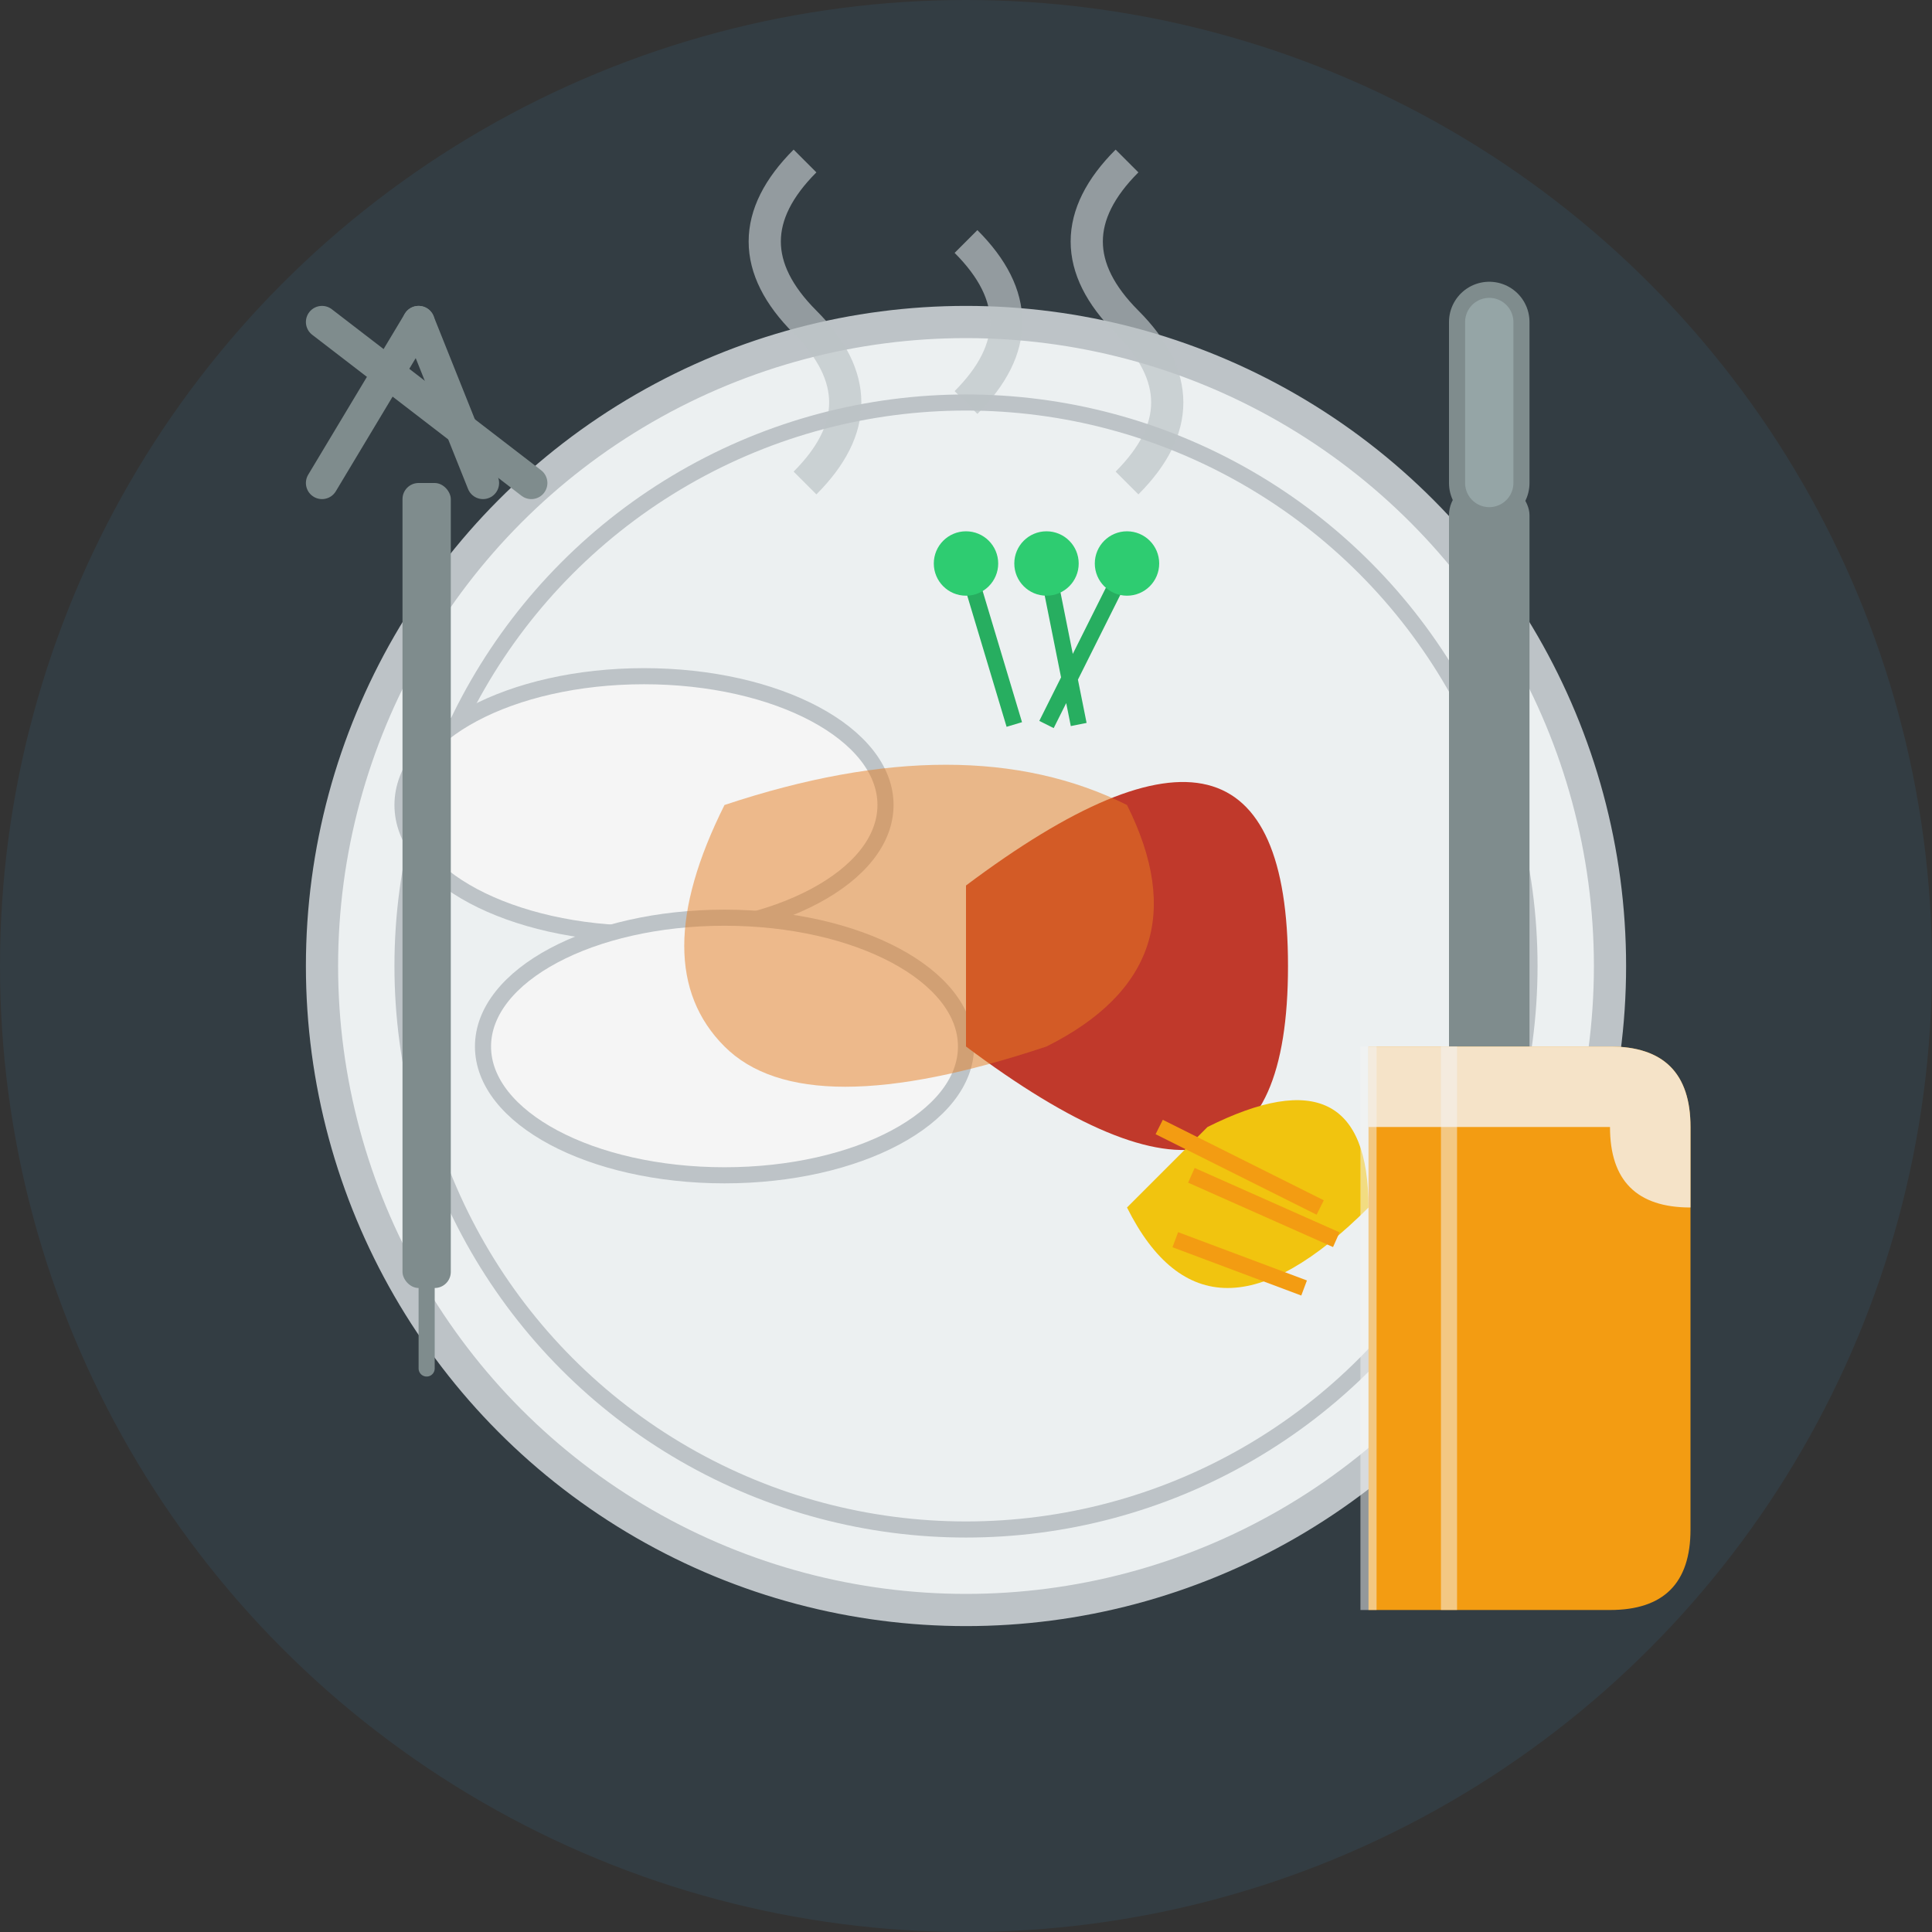
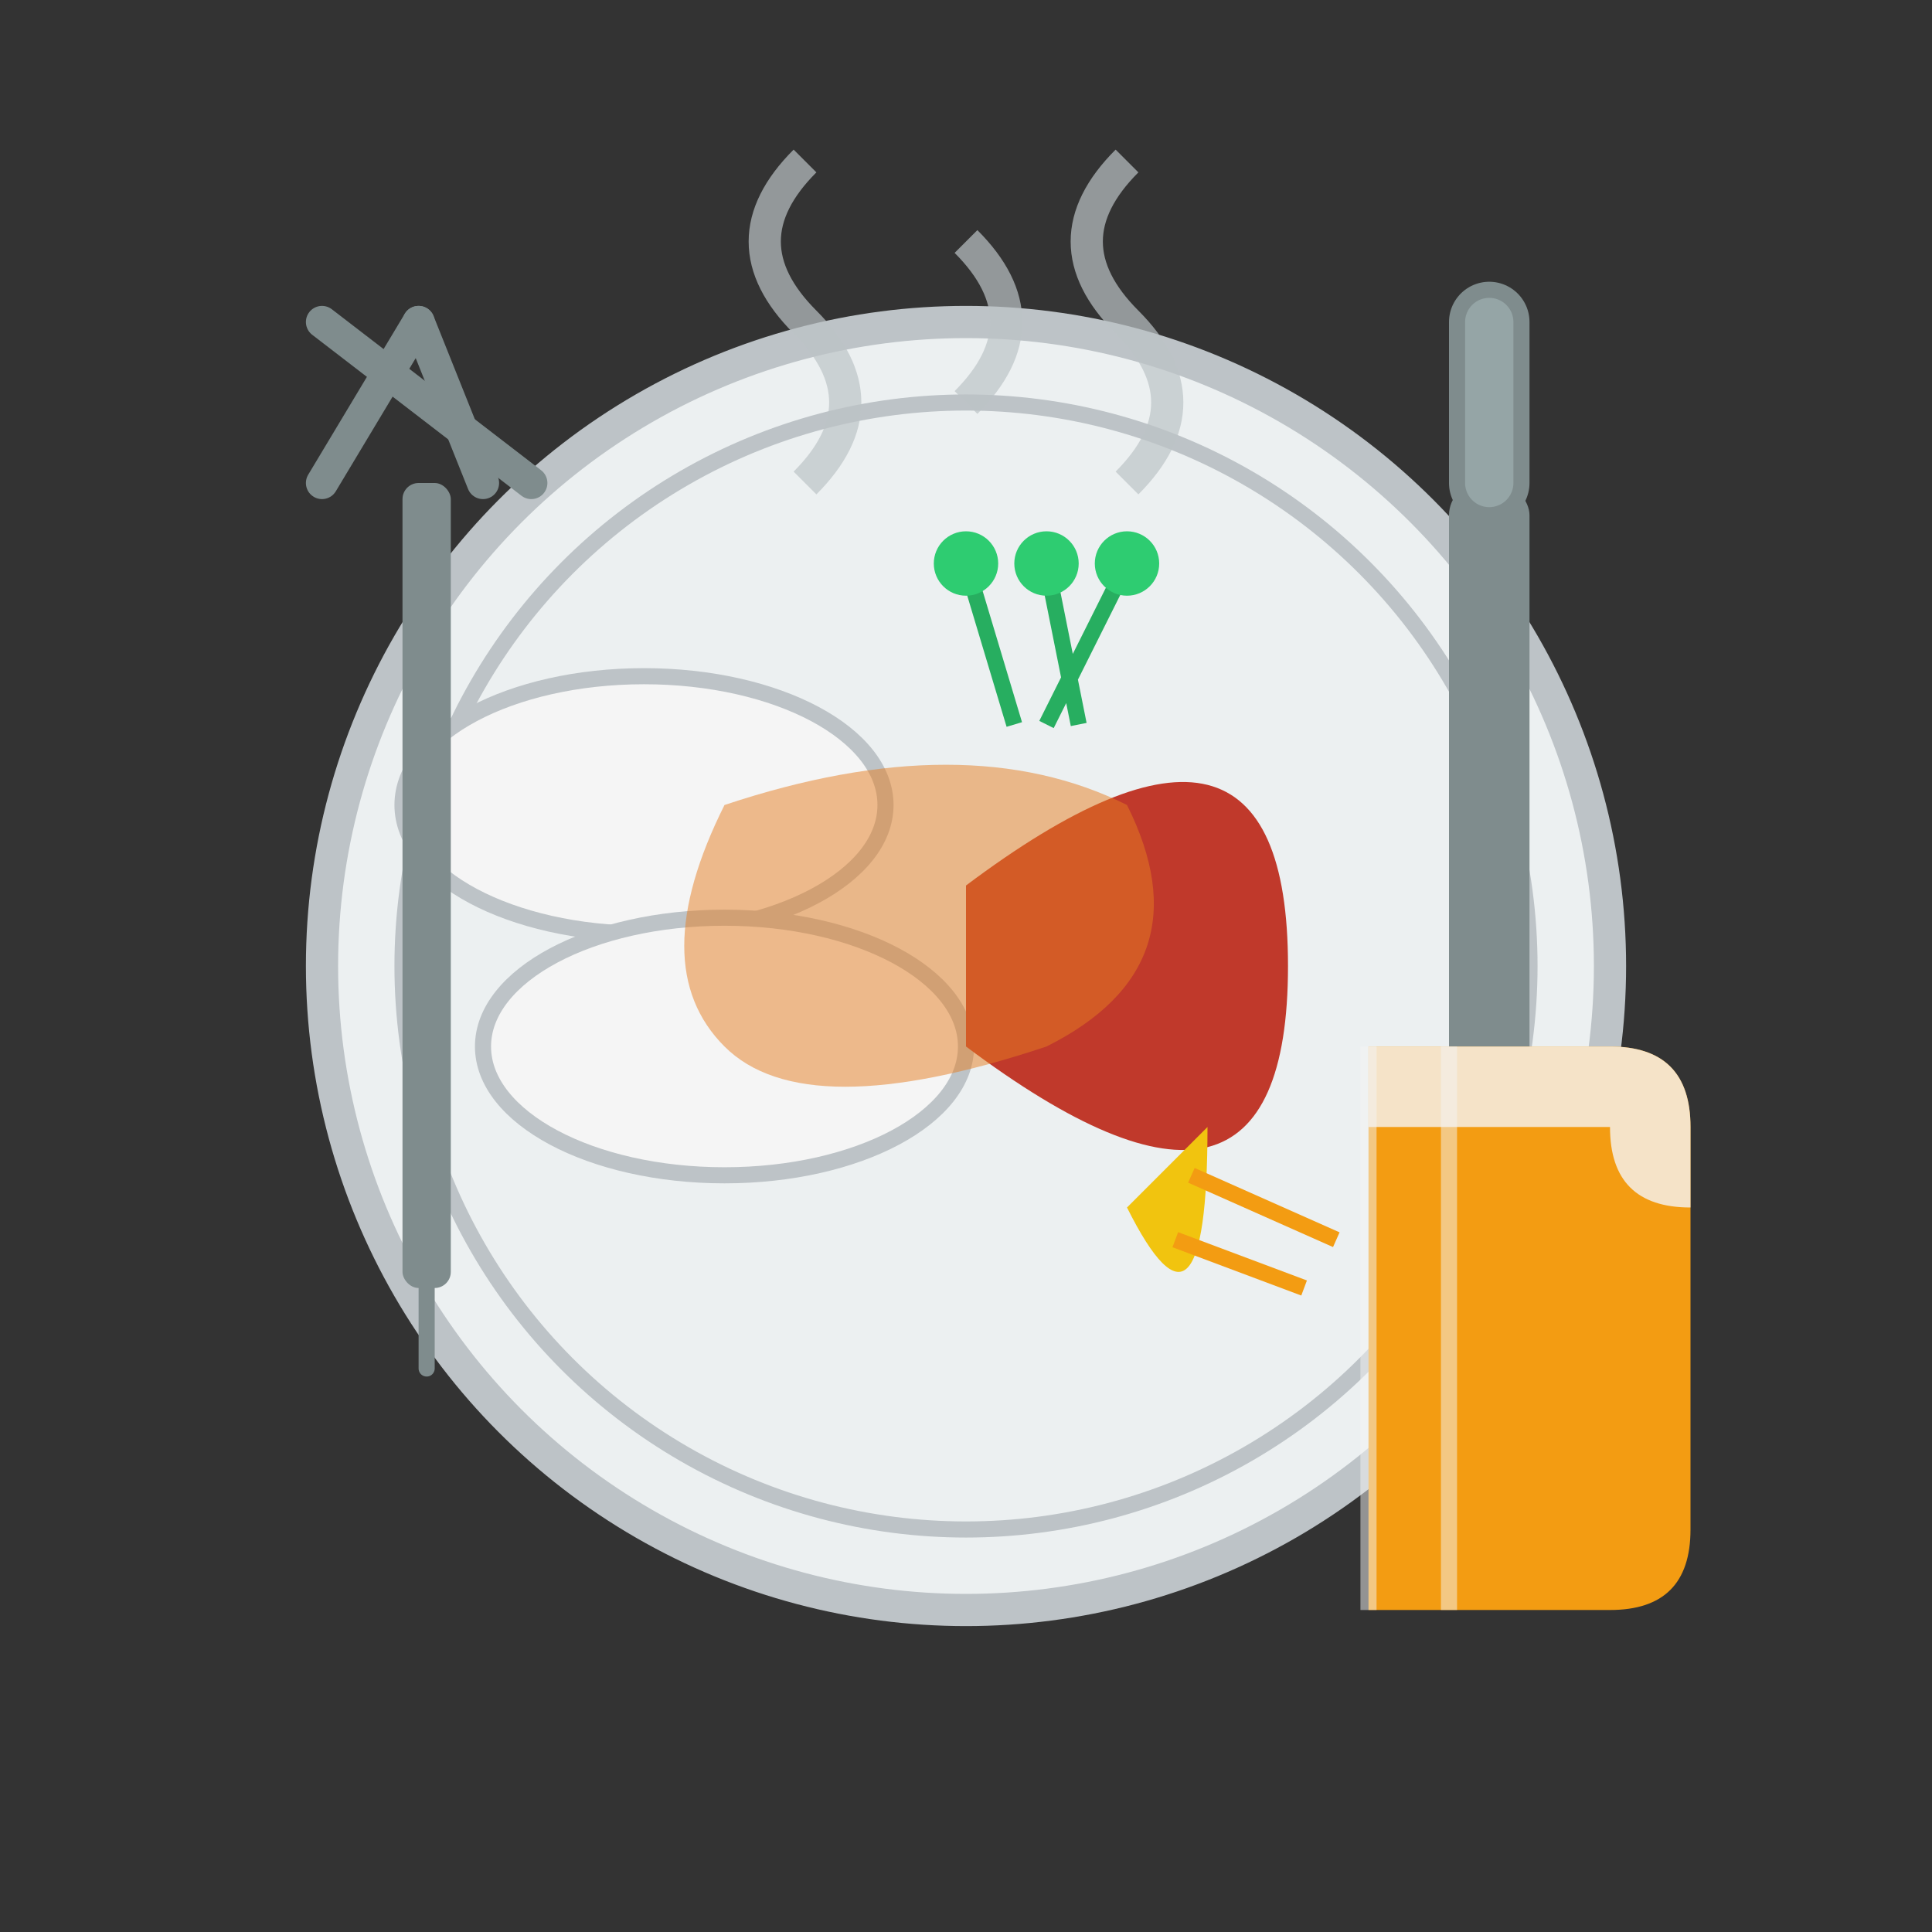
<svg xmlns="http://www.w3.org/2000/svg" width="120" height="120" viewBox="0 0 120 120">
  <rect x="0" y="0" width="120" height="120" fill="#333333" stroke="none" />
-   <circle cx="60" cy="60" r="60" fill="#3498db" opacity="0.1" />
  <circle cx="60" cy="60" r="40" fill="#ecf0f1" stroke="#bdc3c7" stroke-width="2" />
  <circle cx="60" cy="60" r="35" fill="#ecf0f1" stroke="#bdc3c7" stroke-width="1" />
  <ellipse cx="40" cy="50" rx="15" ry="8" fill="#f5f5f5" stroke="#bdc3c7" stroke-width="1" />
  <ellipse cx="45" cy="65" rx="15" ry="8" fill="#f5f5f5" stroke="#bdc3c7" stroke-width="1" />
  <path d="M60,55 Q80,40 80,60 Q80,80 60,65 Z" fill="#c0392b" />
  <path d="M45,50 Q60,45 70,50 Q75,60 65,65 Q50,70 45,65 Q40,60 45,50 Z" fill="#e67e22" fill-opacity="0.5" />
-   <path d="M75,70 Q85,65 85,75 Q75,85 70,75 Z" fill="#f1c40f" />
-   <line x1="72" y1="70" x2="82" y2="75" stroke="#f39c12" stroke-width="1" />
+   <path d="M75,70 Q75,85 70,75 Z" fill="#f1c40f" />
  <line x1="74" y1="73" x2="83" y2="77" stroke="#f39c12" stroke-width="1" />
  <line x1="73" y1="77" x2="81" y2="80" stroke="#f39c12" stroke-width="1" />
  <rect x="90" y="30" width="5" height="50" rx="2" ry="2" fill="#7f8c8d" />
  <path d="M92.5,30 L92.5,20" stroke="#7f8c8d" stroke-width="5" stroke-linecap="round" />
  <path d="M92.5,30 L92.5,20" stroke="#95a5a6" stroke-width="3" stroke-linecap="round" />
-   <path d="M92.5,75 L92.5,85" stroke="#7f8c8d" stroke-width="1" stroke-linecap="round" />
  <rect x="25" y="30" width="3" height="50" rx="1" ry="1" fill="#7f8c8d" />
  <path d="M20,20 L33,30" stroke="#7f8c8d" stroke-width="2" stroke-linecap="round" />
  <path d="M20,30 L26,20" stroke="#7f8c8d" stroke-width="2" stroke-linecap="round" />
  <path d="M30,30 L26,20" stroke="#7f8c8d" stroke-width="2" stroke-linecap="round" />
  <path d="M26.5,75 L26.5,85" stroke="#7f8c8d" stroke-width="1" stroke-linecap="round" />
  <path d="M50,30 Q55,25 50,20 Q45,15 50,10" stroke="#bdc3c7" stroke-width="2" fill="none" opacity="0.7" />
  <path d="M60,25 Q65,20 60,15" stroke="#bdc3c7" stroke-width="2" fill="none" opacity="0.7" />
  <path d="M70,30 Q75,25 70,20 Q65,15 70,10" stroke="#bdc3c7" stroke-width="2" fill="none" opacity="0.7" />
  <path d="M100,100 L85,100 L85,65 L100,65 Q105,65 105,70 L105,95 Q105,100 100,100 Z" fill="#f39c12" />
  <path d="M85,65 L100,65 Q105,65 105,70 L105,75 Q100,75 100,70 L85,70 Z" fill="#f5f5f5" opacity="0.8" />
  <path d="M85,100 L85,65" stroke="#f5f5f5" stroke-width="1" opacity="0.5" />
  <path d="M90,100 L90,65" stroke="#f5f5f5" stroke-width="1" opacity="0.5" />
  <path d="M65,45 L70,35 M67,45 L65,35 M63,45 L60,35" stroke="#27ae60" stroke-width="1" />
  <circle cx="70" cy="35" r="2" fill="#2ecc71" />
  <circle cx="65" cy="35" r="2" fill="#2ecc71" />
  <circle cx="60" cy="35" r="2" fill="#2ecc71" />
</svg>